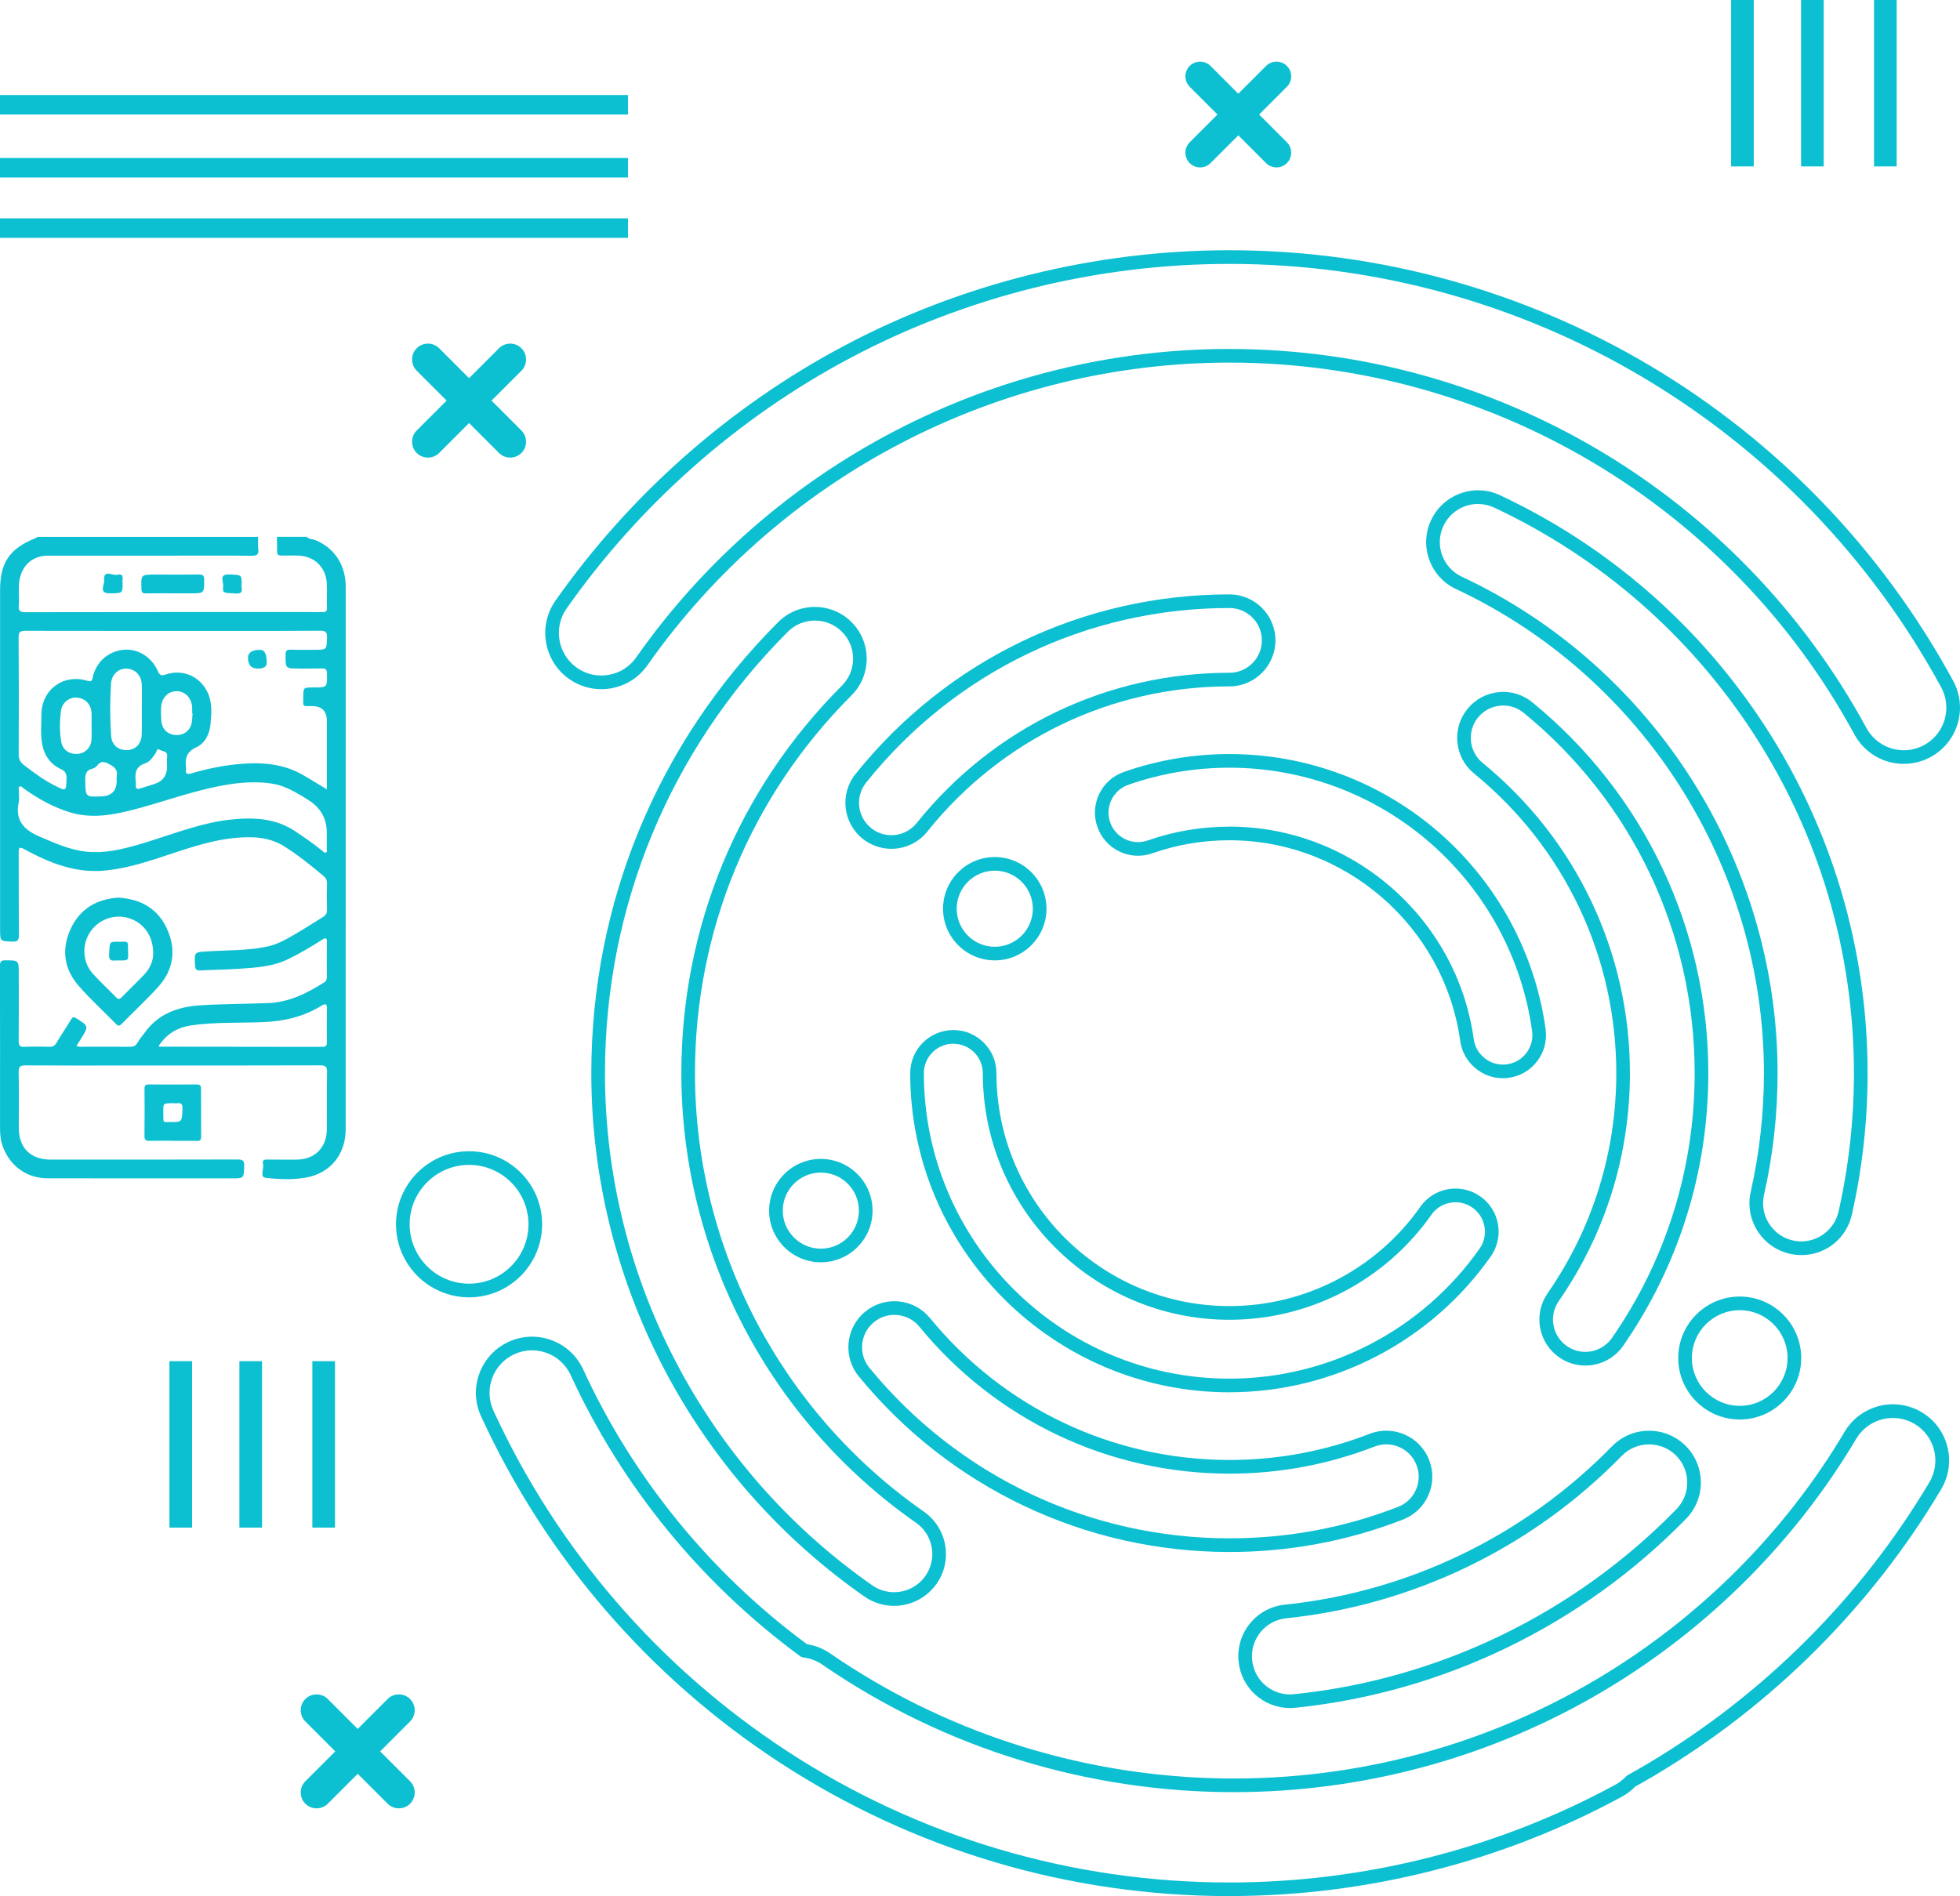
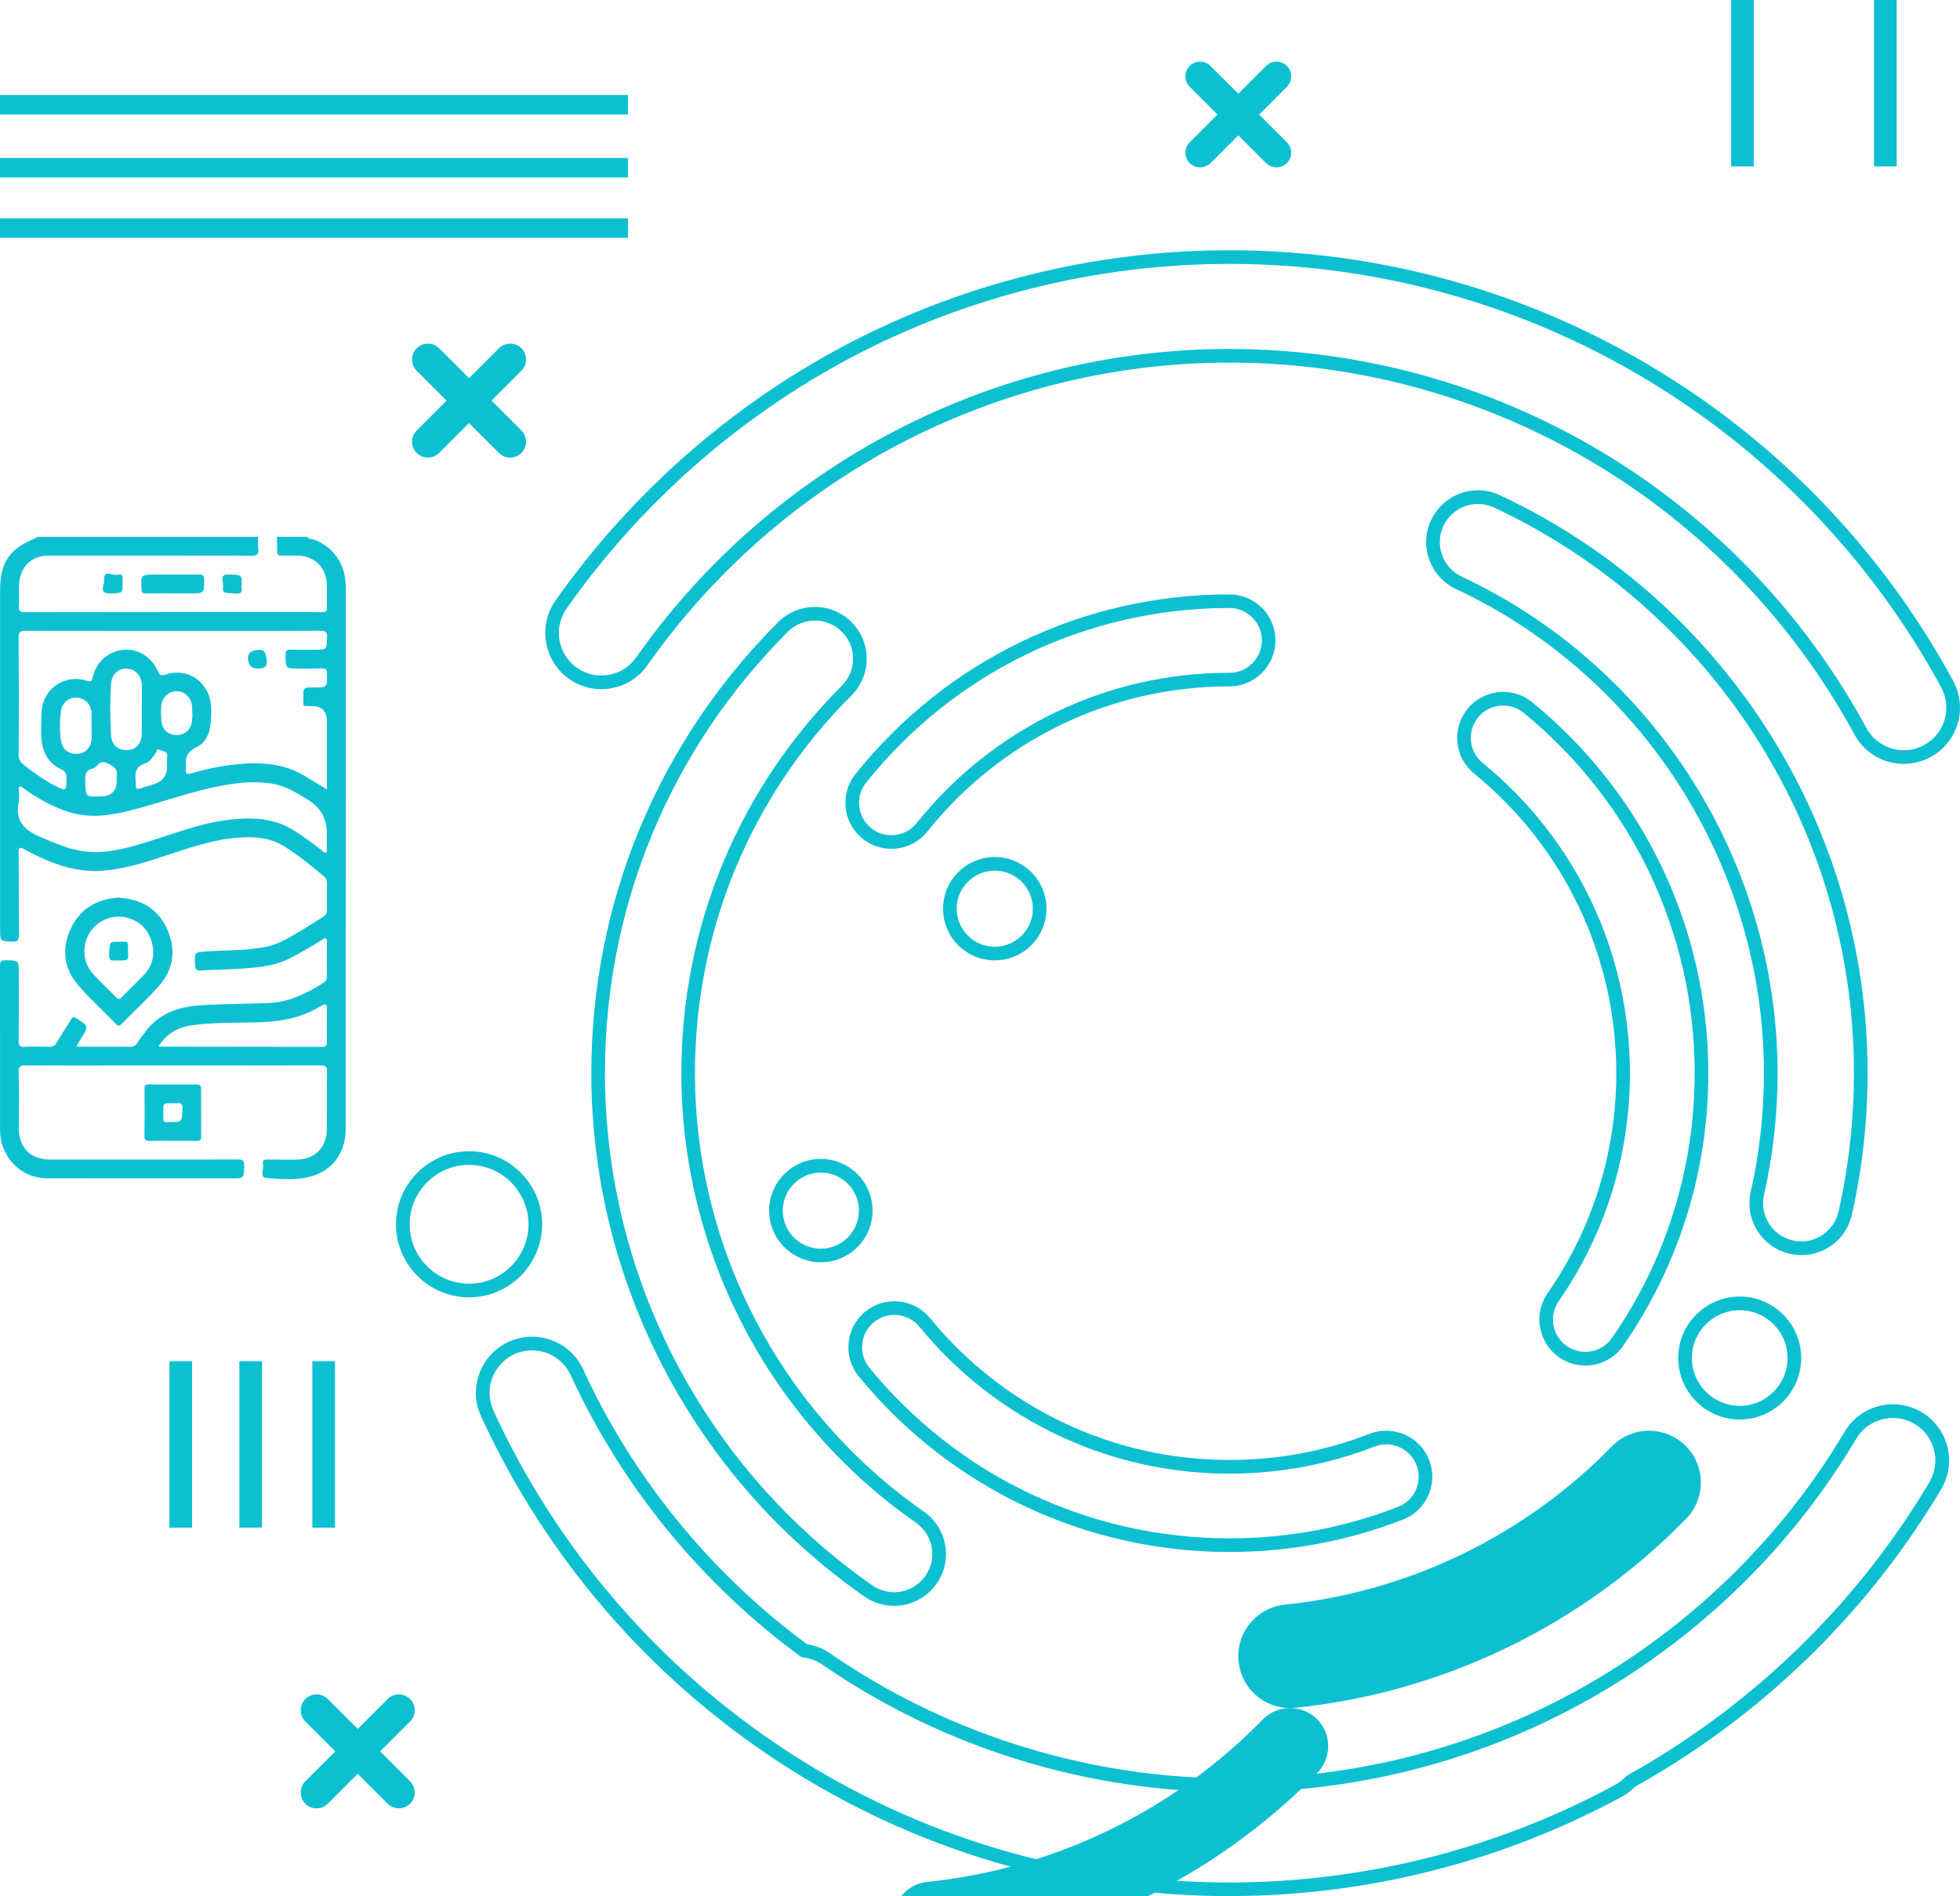
<svg xmlns="http://www.w3.org/2000/svg" id="Capa_1" viewBox="0 0 515 498.34">
  <defs>
    <style>.cls-1{fill:#0dc0d1;}</style>
  </defs>
-   <path class="cls-1" d="m394.89,283.38c-5.62,0-10.44-4.21-11.21-9.78-4.15-30.08-30.22-52.76-60.64-52.76-6.95,0-13.77,1.15-20.26,3.43-2.86,1-5.93.83-8.66-.48-2.73-1.31-4.78-3.61-5.78-6.46-1-2.86-.83-5.93.48-8.66,1.31-2.73,3.61-4.78,6.46-5.78,8.91-3.12,18.25-4.71,27.76-4.71,20.38,0,40.03,7.4,55.33,20.84,15.15,13.31,25.01,31.59,27.75,51.48.85,6.19-3.49,11.92-9.68,12.77-.52.07-1.04.11-1.56.11Zm-71.85-66.13c32.2,0,59.8,24.01,64.19,55.86.53,3.81,3.82,6.69,7.66,6.69.36,0,.72-.02,1.07-.07,4.23-.58,7.2-4.5,6.61-8.73-2.63-19.04-12.06-36.54-26.57-49.28-14.64-12.86-33.45-19.95-52.97-19.95-9.11,0-18.05,1.52-26.57,4.5-1.95.68-3.52,2.09-4.42,3.95-.9,1.86-1.01,3.97-.33,5.92.68,1.95,2.09,3.52,3.95,4.42,1.86.9,3.97,1.01,5.92.33,6.88-2.41,14.09-3.63,21.45-3.63Z" />
  <path class="cls-1" d="m416.56,358.9c-2.47,0-4.85-.75-6.88-2.16-2.65-1.84-4.43-4.61-5.01-7.78-.58-3.18.12-6.39,1.96-9.05,11.82-17.03,18.06-37.04,18.06-57.86,0-30.64-13.62-59.34-37.37-78.75-2.5-2.04-4.06-4.94-4.38-8.15-.32-3.21.62-6.36,2.67-8.86,2.04-2.5,4.94-4.06,8.15-4.38,3.21-.33,6.36.62,8.86,2.67,29.4,24.03,46.25,59.56,46.25,97.48,0,25.77-7.74,50.54-22.37,71.64-2.26,3.26-5.98,5.2-9.95,5.2Zm-21.57-173.47c-.29,0-.58.01-.87.04-2.26.23-4.3,1.32-5.74,3.08-1.44,1.76-2.1,3.97-1.88,6.23.23,2.26,1.32,4.3,3.08,5.74,24.59,20.1,38.69,49.81,38.69,81.53,0,21.55-6.47,42.27-18.7,59.9-1.3,1.87-1.79,4.13-1.38,6.36.4,2.24,1.66,4.18,3.52,5.47,1.43.99,3.1,1.52,4.84,1.52,2.79,0,5.41-1.37,7-3.66,14.22-20.5,21.73-44.57,21.73-69.6,0-36.84-16.38-71.36-44.94-94.7-1.53-1.25-3.41-1.92-5.37-1.92Z" />
  <path class="cls-1" d="m323.04,407.9c-37.87,0-73.37-16.82-97.39-46.15-4.23-5.16-3.47-12.79,1.69-17.02,2.5-2.05,5.65-3,8.86-2.68,3.21.32,6.11,1.87,8.16,4.37,19.41,23.7,48.09,37.29,78.68,37.29,12.71,0,25.1-2.31,36.83-6.87,6.22-2.42,13.24.67,15.65,6.89,1.17,3.01,1.1,6.3-.2,9.25-1.3,2.96-3.68,5.23-6.69,6.4-14.53,5.65-29.87,8.52-45.6,8.52Zm-88.05-62.32c-1.96,0-3.84.67-5.37,1.93-3.63,2.97-4.16,8.34-1.19,11.97,23.34,28.49,57.83,44.83,94.62,44.83,15.28,0,30.18-2.78,44.3-8.27,2.12-.82,3.79-2.42,4.7-4.5.92-2.08.97-4.39.14-6.51-1.7-4.37-6.64-6.54-11.01-4.84-12.15,4.72-24.97,7.12-38.13,7.12-31.67,0-61.36-14.07-81.46-38.6-1.44-1.76-3.48-2.85-5.74-3.08-.29-.03-.57-.04-.86-.04Z" />
  <path class="cls-1" d="m234.92,422.06c-2.8,0-5.49-.85-7.79-2.45-44.93-31.39-71.76-82.8-71.76-137.55,0-44.79,17.44-86.89,49.11-118.56,5.31-5.31,13.95-5.31,19.26,0,2.57,2.57,3.99,5.99,3.99,9.63,0,3.64-1.42,7.06-3.99,9.63-26.52,26.52-41.13,61.79-41.13,99.3,0,45.85,22.47,88.92,60.12,115.22,2.98,2.08,4.98,5.2,5.61,8.78.64,3.58-.16,7.2-2.24,10.18-2.55,3.64-6.72,5.82-11.18,5.82Zm-20.81-258.96c-2.57,0-5.14.98-7.09,2.93-30.99,30.99-48.06,72.2-48.06,116.02,0,53.57,26.25,103.89,70.23,134.61,1.69,1.18,3.68,1.81,5.73,1.81,3.28,0,6.36-1.6,8.24-4.29,1.53-2.2,2.12-4.86,1.65-7.5-.47-2.64-1.94-4.94-4.13-6.47-38.61-26.97-61.65-71.14-61.65-118.16,0-38.47,14.98-74.64,42.18-101.84,1.89-1.89,2.94-4.41,2.94-7.09,0-2.68-1.04-5.2-2.94-7.09-1.96-1.96-4.52-2.93-7.09-2.93Z" />
  <path class="cls-1" d="m500.25,200.77c-5.42,0-10.4-2.96-12.98-7.72-32.75-60.29-95.68-97.75-164.22-97.75-60.78,0-117.95,29.74-152.94,79.55-2.27,3.23-5.65,5.38-9.54,6.06-3.88.68-7.8-.2-11.03-2.46-6.66-4.68-8.27-13.91-3.6-20.57,19.56-27.85,45.75-50.99,75.74-66.93,30.99-16.47,66.04-25.18,101.36-25.18,79.38,0,152.25,43.37,190.17,113.18,3.89,7.15,1.23,16.13-5.93,20.02-2.16,1.17-4.59,1.79-7.04,1.79Zm-177.21-109.05c69.86,0,134,38.17,167.38,99.62,1.96,3.6,5.73,5.84,9.83,5.84,1.85,0,3.69-.47,5.32-1.36,5.42-2.94,7.43-9.74,4.49-15.16-37.3-68.65-108.96-111.3-187.02-111.3-34.73,0-69.2,8.56-99.68,24.76-29.5,15.67-55.26,38.44-74.49,65.82-3.54,5.04-2.32,12.03,2.72,15.57,2.44,1.72,5.41,2.38,8.35,1.86,2.94-.51,5.51-2.14,7.22-4.59,35.66-50.77,93.93-81.07,155.88-81.07Z" />
  <path class="cls-1" d="m215.68,331.76c-7.49,0-13.59-6.09-13.59-13.58s6.09-13.59,13.59-13.59,13.59,6.09,13.59,13.59-6.09,13.58-13.59,13.58Zm0-23.58c-5.51,0-10,4.48-10,10,0,5.51,4.48,10,10,10s10-4.48,10-10-4.48-10-10-10Z" />
  <path class="cls-1" d="m457.12,373.08c-8.91,0-16.16-7.25-16.16-16.16s7.25-16.16,16.16-16.16c8.91,0,16.16,7.25,16.16,16.16s-7.25,16.16-16.16,16.16Zm0-28.73c-6.93,0-12.57,5.64-12.57,12.57s5.64,12.57,12.57,12.57c6.93,0,12.57-5.64,12.57-12.57s-5.64-12.57-12.57-12.57Z" />
-   <path class="cls-1" d="m323.04,365.93c-46.25,0-83.88-37.63-83.88-83.88,0-6.25,5.08-11.33,11.33-11.33,6.25,0,11.33,5.08,11.33,11.33,0,33.76,27.46,61.22,61.22,61.22,19.92,0,38.66-9.74,50.13-26.07,1.74-2.48,4.34-4.13,7.32-4.65,2.98-.52,5.99.15,8.46,1.89,2.48,1.74,4.13,4.34,4.65,7.32.52,2.98-.15,5.99-1.89,8.46-15.71,22.35-41.38,35.7-68.67,35.7Zm-72.55-91.62c-4.27,0-7.74,3.47-7.74,7.74,0,44.27,36.02,80.29,80.29,80.29,26.12,0,50.69-12.77,65.73-34.17,1.19-1.69,1.65-3.75,1.29-5.78-.36-2.04-1.48-3.81-3.18-5-1.69-1.19-3.75-1.65-5.78-1.29-2.04.36-3.81,1.48-5,3.18-12.14,17.28-31.98,27.59-53.06,27.59-35.73,0-64.8-29.07-64.8-64.8,0-4.27-3.47-7.74-7.74-7.74Z" />
  <path class="cls-1" d="m234.21,223.09c-2.73,0-5.42-.94-7.55-2.65-5.2-4.17-6.05-11.8-1.88-17,24.04-30.01,59.85-47.22,98.26-47.22,6.67,0,12.09,5.43,12.09,12.09s-5.43,12.09-12.09,12.09c-31.03,0-59.96,13.91-79.39,38.16-2.31,2.88-5.75,4.53-9.45,4.53Zm88.83-63.29c-37.31,0-72.11,16.72-95.46,45.88-2.93,3.66-2.34,9.03,1.32,11.96,1.53,1.22,3.36,1.87,5.31,1.87,2.6,0,5.02-1.16,6.65-3.19,20.11-25.1,50.06-39.5,82.19-39.5,4.69,0,8.51-3.82,8.51-8.51s-3.82-8.51-8.51-8.51Z" />
  <path class="cls-1" d="m473.3,329.86c-1.01,0-2.03-.11-3.02-.34-7.32-1.66-11.93-8.97-10.27-16.29,2.3-10.16,3.47-20.65,3.47-31.18,0-54.25-31.76-104.19-80.9-127.23-3.29-1.54-5.79-4.28-7.03-7.7-1.24-3.42-1.07-7.12.48-10.41,1.54-3.29,4.28-5.79,7.7-7.03,3.42-1.24,7.12-1.07,10.41.48,28.45,13.34,52.54,34.35,69.68,60.77,17.6,27.14,26.9,58.65,26.9,91.13,0,12.55-1.39,25.06-4.14,37.2-1.42,6.25-6.87,10.61-13.27,10.61Zm-84.94-197.41c-1.15,0-2.3.2-3.42.6-2.52.91-4.53,2.75-5.67,5.18-1.14,2.43-1.26,5.15-.35,7.67.91,2.52,2.75,4.53,5.18,5.67,50.4,23.63,82.97,74.84,82.97,130.48,0,10.79-1.2,21.55-3.56,31.97-1.22,5.39,2.17,10.78,7.57,12,.73.17,1.48.25,2.23.25,4.64,0,8.75-3.29,9.77-7.82,2.69-11.87,4.05-24.12,4.05-36.4,0-31.78-9.1-62.62-26.33-89.17-16.77-25.86-40.35-46.42-68.19-59.47-1.35-.63-2.8-.95-4.25-.95Z" />
-   <path class="cls-1" d="m338.97,448.91c-7,0-12.82-5.26-13.53-12.23-.77-7.47,4.68-14.17,12.15-14.94,32.5-3.34,63.03-18.12,85.96-41.61,5.25-5.37,13.89-5.48,19.26-.23,5.37,5.25,5.48,13.88.23,19.26-27.37,28.04-63.83,45.69-102.66,49.68-.47.05-.94.07-1.41.07Zm94.33-69.29c-2.61,0-5.22,1.01-7.18,3.02-23.51,24.09-54.82,39.25-88.16,42.68-5.5.57-9.52,5.5-8.95,11.01.56,5.48,5.42,9.53,11.01,8.95,38-3.91,73.68-21.17,100.46-48.62,3.86-3.96,3.79-10.32-.17-14.19-1.95-1.9-4.48-2.85-7.01-2.85Z" />
+   <path class="cls-1" d="m338.97,448.91c-7,0-12.82-5.26-13.53-12.23-.77-7.47,4.68-14.17,12.15-14.94,32.5-3.34,63.03-18.12,85.96-41.61,5.25-5.37,13.89-5.48,19.26-.23,5.37,5.25,5.48,13.88.23,19.26-27.37,28.04-63.83,45.69-102.66,49.68-.47.05-.94.07-1.41.07Zc-2.61,0-5.22,1.01-7.18,3.02-23.51,24.09-54.82,39.25-88.16,42.68-5.5.57-9.52,5.5-8.95,11.01.56,5.48,5.42,9.53,11.01,8.95,38-3.91,73.68-21.17,100.46-48.62,3.86-3.96,3.79-10.32-.17-14.19-1.95-1.9-4.48-2.85-7.01-2.85Z" />
  <path class="cls-1" d="m323.04,498.34c-42.19,0-83.08-12.16-118.24-35.15-34.25-22.4-61.36-53.85-78.4-90.95-1.65-3.58-1.8-7.59-.43-11.29,1.37-3.7,4.1-6.64,7.68-8.29,7.4-3.4,16.18-.14,19.58,7.25,13.09,28.51,33.42,53.47,58.8,72.22,2.2.34,4.25,1.15,6.09,2.42,59.96,41.29,139.1,43.9,201.62,6.67,26.72-15.91,49.17-38.36,64.94-64.91,2.01-3.39,5.23-5.79,9.05-6.77,3.82-.97,7.79-.4,11.18,1.61,3.39,2.01,5.79,5.23,6.77,9.05.97,3.82.4,7.79-1.61,11.18-18.28,30.77-44.29,56.77-75.22,75.2-1.58.94-3.28,1.92-5.19,2.98-1.04,1.07-2.22,1.96-3.51,2.66-31.45,17.08-67.1,26.11-103.1,26.11Zm-183.24-143.44c-1.56,0-3.14.33-4.65,1.02-2.71,1.25-4.78,3.47-5.82,6.27-1.04,2.8-.92,5.83.32,8.55,16.76,36.48,43.42,67.42,77.1,89.45,34.58,22.62,74.79,34.57,116.28,34.57,35.41,0,70.47-8.88,101.39-25.68,1.04-.56,1.98-1.3,2.81-2.17.13-.14.27-.25.43-.34,1.97-1.1,3.72-2.1,5.33-3.06,30.42-18.12,56-43.69,73.97-73.95,1.52-2.57,1.96-5.57,1.22-8.47-.74-2.89-2.56-5.33-5.12-6.85h0c-2.57-1.52-5.57-1.96-8.47-1.22-2.89.74-5.33,2.56-6.85,5.12-16.07,27.06-38.96,49.94-66.19,66.16-29.97,17.85-63.71,26.72-97.38,26.72-37.91,0-75.74-11.23-108.11-33.52-1.49-1.03-3.16-1.66-4.97-1.88-.31-.04-.6-.15-.84-.33-26.04-19.13-46.89-44.68-60.3-73.88-1.88-4.09-5.94-6.51-10.17-6.51Z" />
  <path class="cls-1" d="m123.25,340.97c-10.59,0-19.2-8.61-19.2-19.2,0-10.59,8.61-19.2,19.2-19.2,10.59,0,19.2,8.61,19.2,19.2,0,10.59-8.61,19.2-19.2,19.2Zm0-34.81c-8.61,0-15.61,7-15.61,15.61,0,8.61,7,15.61,15.61,15.61s15.61-7,15.61-15.61c0-8.61-7-15.61-15.61-15.61Z" />
  <path class="cls-1" d="m261.38,252.41c-7.49,0-13.59-6.09-13.59-13.58s6.09-13.58,13.59-13.58,13.59,6.09,13.59,13.58-6.09,13.58-13.59,13.58Zm0-23.58c-5.51,0-10,4.48-10,10s4.48,10,10,10,10-4.48,10-10-4.48-10-10-10Z" />
  <path class="cls-1" d="m330.84,30.1l7.3-7.3c1.5-1.5,1.5-3.97,0-5.47s-3.97-1.5-5.47,0l-7.3,7.3-7.3-7.3c-1.5-1.5-3.97-1.5-5.47,0s-1.5,3.97,0,5.47l7.3,7.3-7.3,7.3c-1.5,1.5-1.5,3.97,0,5.47s3.97,1.5,5.47,0l7.3-7.3,7.3,7.3c1.5,1.5,3.97,1.5,5.47,0s1.5-3.97,0-5.47l-7.3-7.3Z" />
  <path class="cls-1" d="m88.09,460.3l-7.86-7.86c-1.62-1.62-1.62-4.28,0-5.9,1.62-1.62,4.28-1.62,5.9,0l7.86,7.86,7.86-7.86c1.62-1.62,4.28-1.62,5.9,0s1.62,4.28,0,5.9l-7.86,7.86,7.86,7.86c1.62,1.62,1.62,4.28,0,5.9-1.62,1.62-4.28,1.62-5.9,0l-7.86-7.86-7.86,7.86c-1.62,1.62-4.28,1.62-5.9,0s-1.62-4.28,0-5.9l7.86-7.86Z" />
  <path class="cls-1" d="m117.35,105.29l-7.86-7.86c-1.62-1.62-1.62-4.28,0-5.9s4.28-1.62,5.9,0l7.86,7.86,7.86-7.86c1.62-1.62,4.28-1.62,5.9,0s1.62,4.28,0,5.9l-7.86,7.86,7.86,7.86c1.62,1.62,1.62,4.28,0,5.9s-4.28,1.62-5.9,0l-7.86-7.86-7.86,7.86c-1.62,1.62-4.28,1.62-5.9,0s-1.62-4.28,0-5.9l7.86-7.86Z" />
  <rect class="cls-1" x="82.07" y="357.75" width="5.95" height="43.74" />
  <rect class="cls-1" x="44.52" y="357.75" width="5.95" height="43.74" />
  <rect class="cls-1" x="62.9" y="357.75" width="5.95" height="43.74" />
  <rect class="cls-1" x="492.41" y="0" width="5.95" height="43.74" />
  <rect class="cls-1" x="454.86" y="0" width="5.95" height="43.74" />
-   <rect class="cls-1" x="473.24" y="0" width="5.95" height="43.74" />
  <rect class="cls-1" x="0" y="24.97" width="165.01" height="5.13" />
  <rect class="cls-1" x="0" y="57.38" width="165.01" height="5.13" />
  <rect class="cls-1" x="0" y="41.52" width="165.01" height="5.13" />
  <path class="cls-1" d="m80.65,141.11c.58.68,1.48.54,2.22.84,5.03,2.08,7.97,6.55,7.97,12.29,0,34.24,0,68.49-.01,102.73,0,13.28.02,26.56,0,39.84,0,6.59-4.06,11.61-10.55,12.71-3.46.59-7.05.45-10.5.03-1.62-.2-.34-2.43-.68-3.69-.18-.68.1-1.11.95-1.1,2.58.04,5.16.01,7.74.02,4.87,0,8.05-3.1,8.09-7.97.04-4.99-.04-9.99.05-14.98.03-1.43-.33-1.83-1.8-1.83-17.67.06-35.34.04-53.01.04-8.12,0-16.24.03-24.36-.03-1.37,0-1.89.24-1.86,1.78.11,4.83.04,9.66.03,14.49,0,5.41,3.04,8.49,8.4,8.49,16.35,0,32.71.02,49.06-.03,1.46,0,1.84.34,1.78,1.81-.14,3.15-.04,3.15-3.22,3.15-16.13,0-32.27,0-48.4-.01-5.37,0-9.7-3.03-11.69-8.03-.62-1.55-.84-3.17-.85-4.82,0-14.32.02-28.65-.02-42.97,0-1.14.27-1.49,1.44-1.48,3.5.02,3.5-.03,3.5,3.52,0,5.87.03,11.74-.02,17.61-.01,1.17.21,1.69,1.52,1.62,2.19-.11,4.39-.07,6.58-.02.87.02,1.37-.27,1.83-1.04,1.22-2.08,2.59-4.06,3.83-6.13.41-.69.69-.76,1.38-.32,3.28,2.08,3.29,2.06,1.24,5.36-.37.59-.75,1.18-1.21,1.91.88.35,1.65.2,2.37.2,3.9.02,7.79-.02,11.69.02.92,0,1.51-.23,1.98-1.07.5-.9,1.21-1.69,1.82-2.54,3.57-5.01,8.66-6.88,14.57-7.28,6.02-.4,12.06-.35,18.09-.61,5.48-.23,10.1-2.59,14.58-5.43.59-.38.71-.9.71-1.54-.02-3.02-.05-6.04,0-9.05.02-1.11-.29-1.23-1.18-.66-2.86,1.84-5.79,3.56-8.84,5.07-4.24,2.11-8.86,2.33-13.44,2.63-3.23.21-6.47.24-9.7.41-.99.05-1.42-.13-1.48-1.28-.19-3.58-.24-3.51,3.27-3.73,5.19-.33,10.42-.17,15.55-1.23,2.68-.55,5.02-1.86,7.34-3.21,2.51-1.45,4.94-3.06,7.42-4.57.78-.47,1.12-1.04,1.09-2-.07-2.25-.06-4.5,0-6.75.02-.85-.22-1.46-.86-2-3.27-2.76-6.59-5.43-10.21-7.74-4.2-2.69-8.81-2.75-13.49-2.27-6.91.72-13.37,3.19-19.92,5.3-4.74,1.53-9.51,2.9-14.51,3.28-5.14.38-10-.78-14.68-2.78-2.01-.86-3.98-1.84-5.89-2.89-1.18-.65-1.46-.46-1.45.86.04,7.24-.01,14.49.06,21.73.01,1.39-.38,1.75-1.74,1.7-3.2-.11-3.21-.04-3.21-3.32,0-29.69,0-59.38,0-89.06,0-7.25,2.51-10.92,9.3-13.65.19-.08.36-.23.53-.34,19.32,0,38.64,0,57.96,0,0,1.04-.07,2.09.05,3.12.16,1.4-.22,1.86-1.74,1.85-7.63-.09-15.25-.03-22.88-.03-10.2,0-20.41-.01-30.61,0-3.95,0-6.73,2.38-7.48,6.24-.44,2.29-.02,4.6-.22,6.89-.12,1.37.33,1.73,1.72,1.73,22.99-.05,45.98-.03,68.96-.04,3.02,0,6.04-.02,9.05.02.88.01,1.29-.22,1.25-1.2-.07-2.08.06-4.17-.04-6.25-.21-4.44-3.37-7.39-7.8-7.41-1.37,0-2.74-.05-4.11,0-.88.03-1.16-.34-1.15-1.16.01-1.26-.03-2.52-.05-3.78,2.63,0,5.27,0,7.9,0Zm5.24,66.33c0-6.2,0-12.06,0-17.93q0-3.93-3.94-3.93c-2.67,0-2.24.24-2.26-2.27-.02-2.63,0-2.63,2.58-2.63,3.77,0,3.72,0,3.64-3.75-.02-1.1-.47-1.26-1.39-1.24-1.97.05-3.95.02-5.93.02-3.62,0-3.58,0-3.55-3.64,0-.99.26-1.35,1.29-1.32,2.08.07,4.17.02,6.26.03,3.32,0,3.23,0,3.34-3.23.05-1.51-.46-1.79-1.86-1.78-7.35.07-14.71.04-22.06.04-18.44,0-36.88.02-55.32-.02-1.29,0-1.81.23-1.8,1.68.07,10.26.07,20.52.02,30.79,0,1.23.38,2.03,1.33,2.77,2.6,2.02,5.25,3.97,8.2,5.46,2.99,1.51,2.93,1.5,3.04-1.82.05-1.31-.31-1.99-1.56-2.57-2.57-1.2-4.16-3.34-4.76-6.14-.58-2.71-.29-5.47-.27-8.2.05-6.55,5.81-10.75,12.06-8.83.89.27,1.18.19,1.38-.79.86-4.13,4.1-6.99,8.18-7.37,3.7-.34,7.37,1.9,8.98,5.65.49,1.15,1.02,1.21,2.09.85,4.51-1.51,9.08.52,11.04,4.86,1.18,2.6.94,5.36.71,8.09-.23,2.68-1.42,5.11-3.77,6.2-2.66,1.23-2.96,3.06-2.67,5.45.01.11.02.22,0,.33-.26,1.34.49,1.33,1.42,1.05,3.89-1.14,7.84-1.97,11.86-2.38,6.25-.63,12.38-.3,17.95,3.11,1.81,1.11,3.63,2.18,5.76,3.46Zm-.02,11.47q0-5.44-4.51-8.42c-.73-.48-1.47-.95-2.23-1.4-2.41-1.42-4.86-2.72-7.69-3.14-5.52-.83-10.91-.05-16.27,1.18-7.14,1.63-14.02,4.16-21.12,5.93-5.2,1.29-10.43,2.05-15.7.43-4.44-1.36-8.44-3.61-12.19-6.31-.3-.21-.55-.65-.97-.46-.45.2-.23.68-.24,1.03-.03,1.04.18,2.12-.03,3.12-.99,4.7,1.3,7.21,5.38,8.96,3.98,1.7,7.87,3.5,12.24,3.99,4.8.54,9.35-.54,13.87-1.85,8.06-2.32,15.85-5.68,24.28-6.57,5.97-.63,11.81-.38,17.05,3.19,2.36,1.6,4.72,3.18,6.91,5.01.28.23.56.64.98.46.46-.2.23-.68.23-1.03.02-1.37,0-2.74,0-4.11Zm-44.21,56.06c.23.08.28.12.33.12,14.26.01,28.51.02,42.77.05,1.05,0,1.13-.52,1.13-1.33-.02-2.85-.05-5.7.02-8.55.03-1.36-.24-1.66-1.49-.9-4.68,2.88-9.79,4.05-15.29,4.28-6.23.26-12.49-.04-18.71.83-3.78.53-6.63,2.22-8.76,5.49Zm-4.4-88.53s0,0,.01,0c0-2.14.05-4.28-.01-6.42-.07-2.45-1.65-4.14-3.89-4.29-2.14-.14-4.05,1.49-4.2,3.95-.29,4.54-.28,9.1.02,13.64.17,2.52,1.86,3.89,4.24,3.82,2.2-.07,3.73-1.65,3.81-4.11.07-2.19.02-4.39.02-6.58Zm-13.21,4.37s0,0,.01,0c0-1.1.03-2.19,0-3.29-.08-2.35-1.55-3.94-3.81-4.17-1.98-.21-3.97,1.3-4.24,3.53-.33,2.66-.39,5.36.07,8.02.38,2.22,2.15,3.42,4.42,3.22,1.98-.18,3.45-1.73,3.55-3.85.06-1.15.01-2.3.01-3.45Zm26.53-3.38s-.06,0-.09,0c0-.55.04-1.1,0-1.64-.22-2.48-1.98-4.2-4.2-4.13-2.17.07-3.81,1.76-3.95,4.2-.07,1.25-.04,2.51.08,3.76.21,2.15,1.78,3.53,3.94,3.57,2.12.04,3.75-1.34,4.06-3.47.11-.75.12-1.52.17-2.28Zm-19.92,17.77c0-.38-.06-.78.01-1.15.29-1.56-.37-2.33-1.77-3.1-1.38-.77-2.31-1.1-3.38.27-.29.37-.77.7-1.22.8-1.82.4-1.92,1.64-1.9,3.19.08,4.27.02,4.27,4.25,4.1q4.03-.17,4-4.11Zm13.24-3.73c0-.88-.08-1.76.02-2.63.16-1.51-1.22-1.31-1.94-1.77-.79-.5-.82.47-1.06.84-.76,1.1-1.56,2.33-2.78,2.72-2.5.81-2.73,2.56-2.48,4.69.04.33.06.66.03.99-.09.93.28,1.2,1.15.91,1.19-.39,2.39-.76,3.59-1.12q3.45-1.04,3.47-4.62Zm-12.93,34.44c6.04.34,10.49,2.9,12.91,8.21,2.49,5.46,1.76,10.74-2.3,15.24-3.04,3.37-6.39,6.47-9.58,9.71-.49.5-.83.75-1.45.12-3.29-3.37-6.79-6.55-9.88-10.09-3.92-4.5-4.59-9.73-2.02-15.14,2.48-5.24,6.91-7.65,12.33-8.04Zm9.27,14.91c.13-4.7-2.39-8.23-6.29-9.48-3.82-1.22-8,.25-10.25,3.61-2.25,3.36-2.03,7.94.7,10.97,1.95,2.16,4.1,4.13,6.12,6.21.56.58.92.52,1.46-.04,1.95-2.01,3.99-3.93,5.91-5.95,1.57-1.65,2.35-3.67,2.35-5.32Zm5.2,49c-2.03,0-4.06-.04-6.09.02-.94.03-1.4-.17-1.39-1.24.05-4.17.05-8.34.01-12.5,0-.91.37-1.09,1.18-1.08,4.17.03,8.34.03,12.5,0,.84,0,1.18.24,1.18,1.1-.01,4.22,0,8.44.03,12.67,0,.87-.35,1.1-1.18,1.07-2.08-.06-4.17-.02-6.25-.02h0Zm.22-9.87c-2.75,0-2.76,0-2.75,1.87.02,3.65-.21,3.04,1.78,3.07,3.2.05,3.1.01,3.26-3.46.1-2.26-1.48-1.23-2.29-1.48Zm4.42-134.01c3.62,0,3.57,0,3.57-3.59,0-1.11-.35-1.37-1.39-1.35-3.84.05-7.68.01-11.52.01-3.72,0-3.68,0-3.58,3.76.03.95.32,1.21,1.23,1.19,2.36-.05,4.72-.02,7.08-.02,1.54,0,3.07,0,4.61,0Zm-19.38-4.86c-1.16.27-3.61-1.58-3.33,1.48.11,1.13-1.56,3.43,1.53,3.39,3.3-.04,3.3,0,3.32-2.59-.26-.86.78-2.82-1.52-2.28Zm29.58-.1c-2.86-.14-1.54,1.89-1.64,3-.18,1.95-.04,1.83,3.34,2.01,2.42.12,1.22-1.57,1.52-2.38,0-2.6-.01-2.48-3.22-2.63Zm9.8,23.14q0-3.33-1.67-3.33-3.24,0-3.24,2.08,0,2.84,2.51,2.85t2.4-1.6Zm-36.42,76.73c-.06-4.02.29-3.27-2.56-3.33-2.4-.05-2.26,0-2.44,3.25-.14,2.42,1.49,1.48,2.47,1.67,2.54,0,2.56,0,2.54-1.59Z" />
</svg>